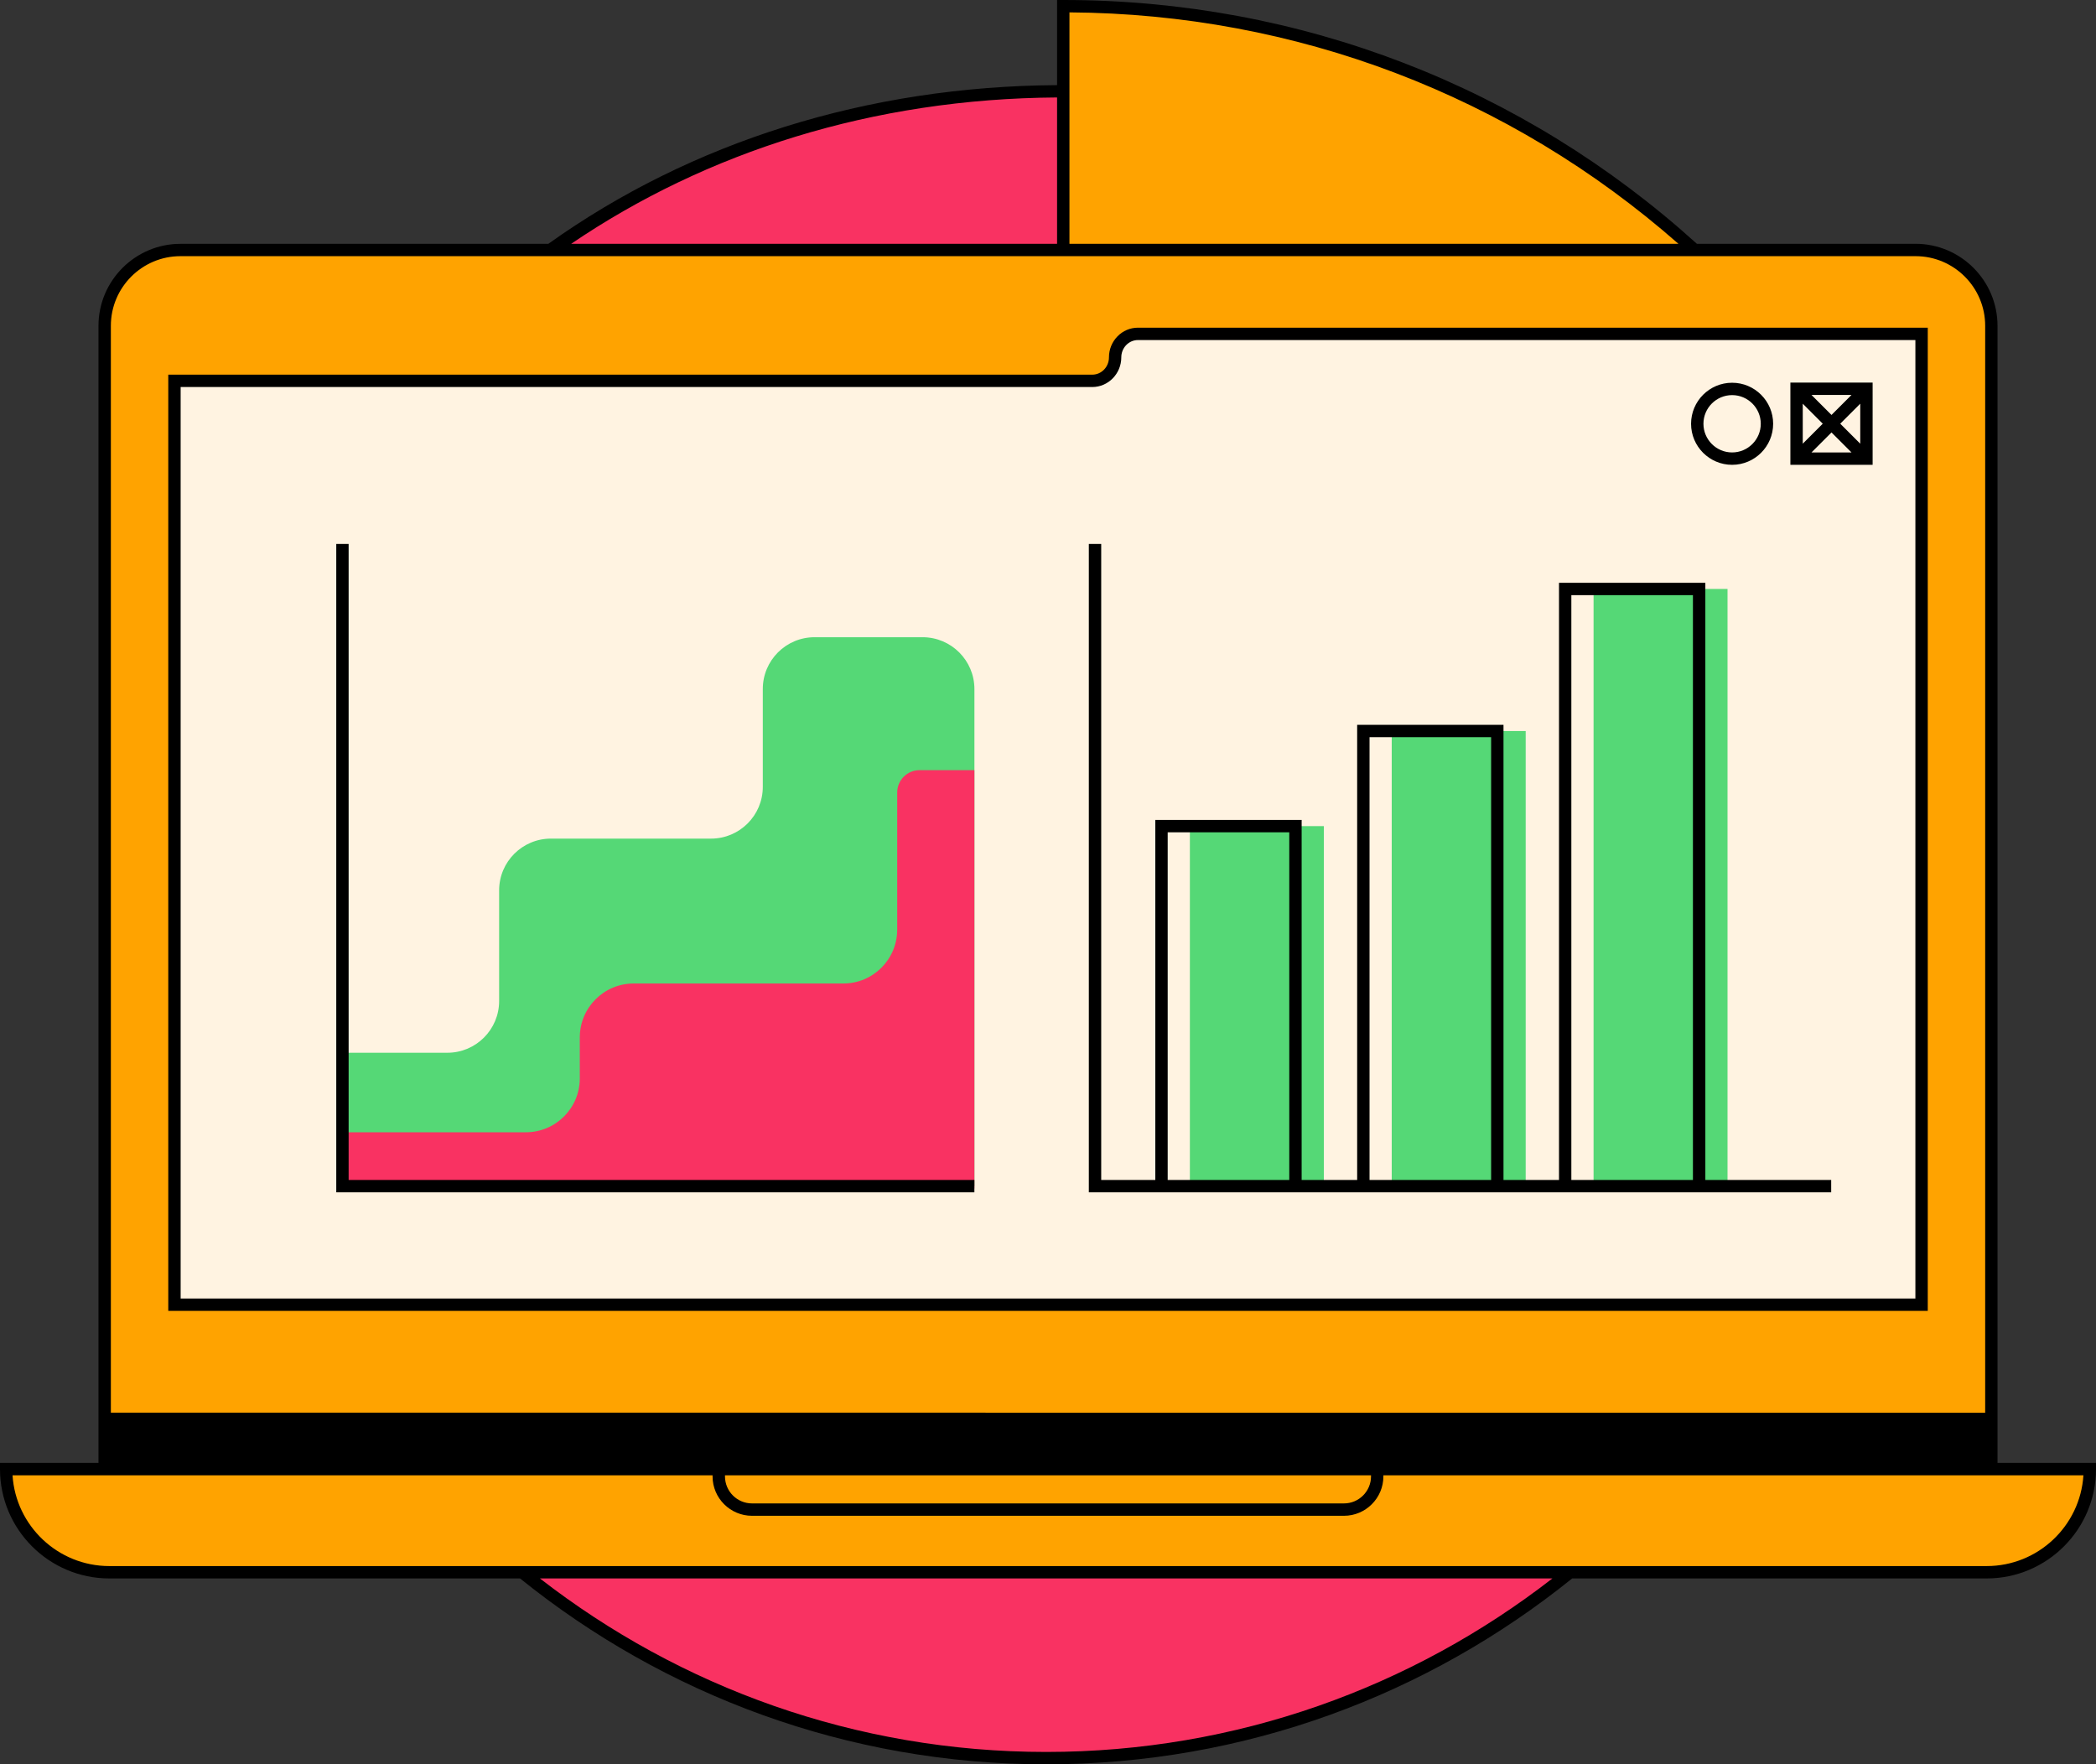
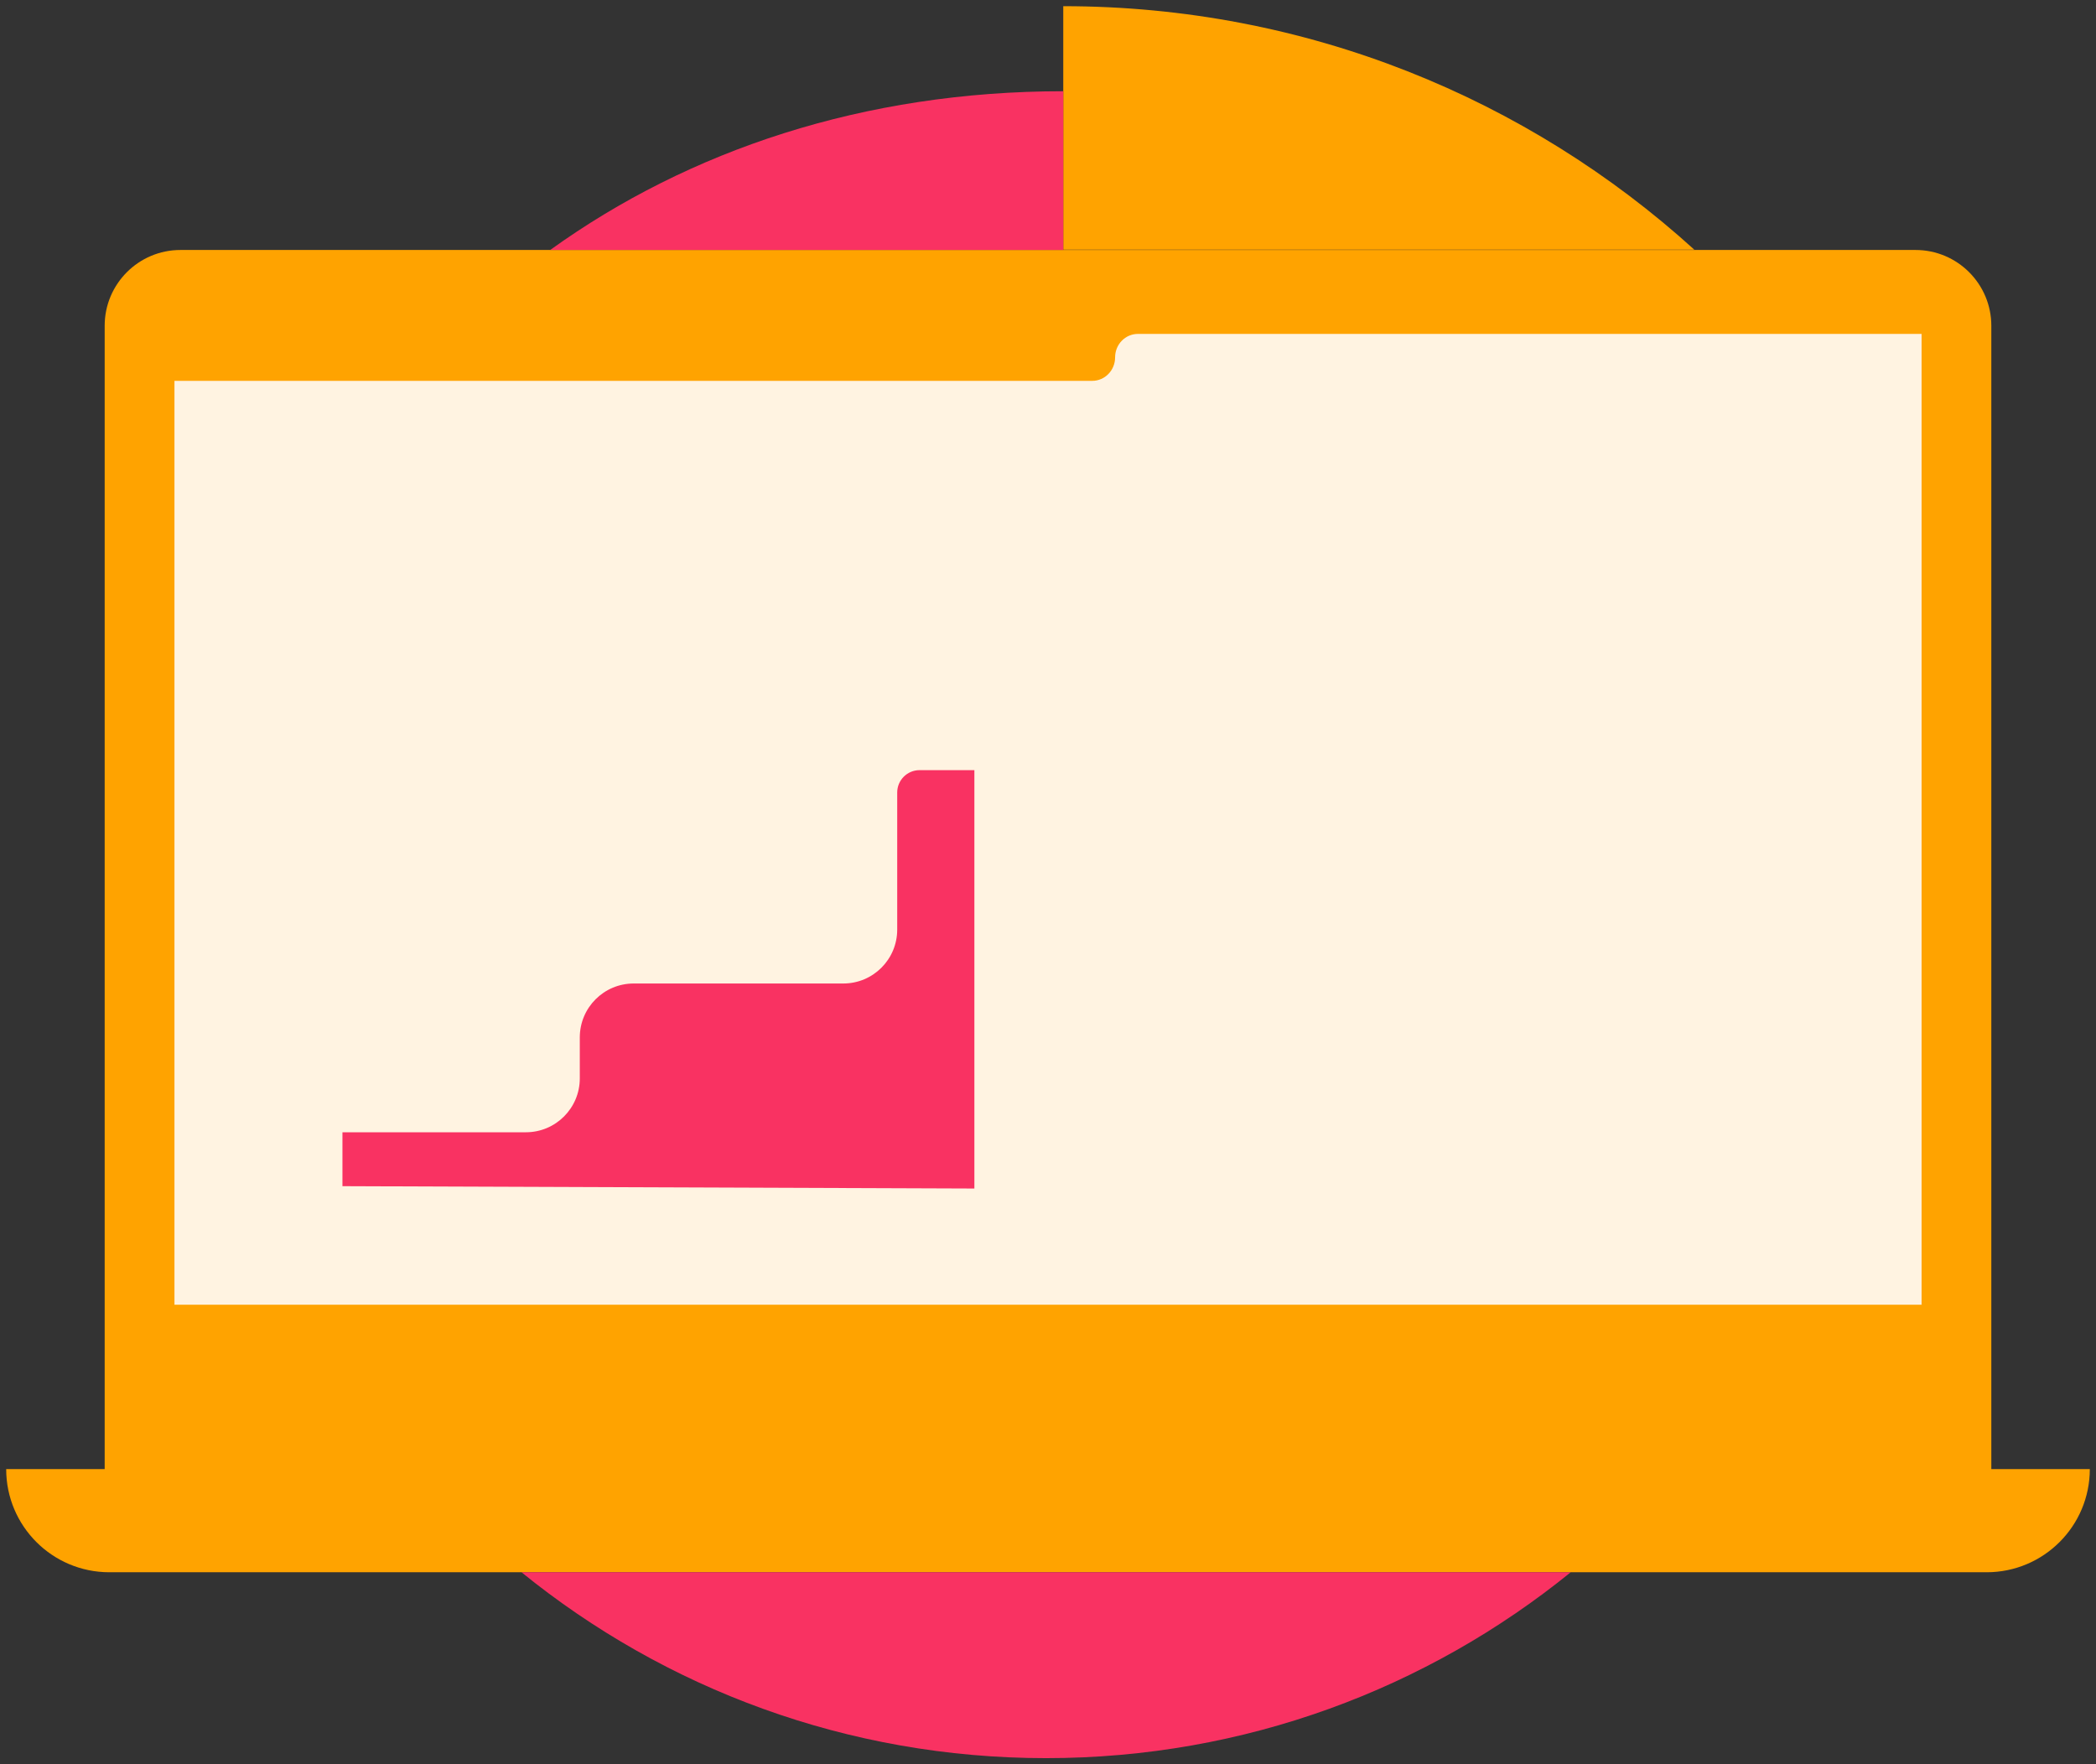
<svg xmlns="http://www.w3.org/2000/svg" height="427.8" preserveAspectRatio="xMidYMid meet" version="1.0" viewBox="0.0 0.0 508.2 427.8" width="508.2" zoomAndPan="magnify">
  <rect x="0.0" y="0.0" width="508.2" height="427.8" fill="#333333" stroke="none" />
  <g id="change1_1">
    <path d="M410.81,60.54H257.8V1.5C316.7,1.5,370.38,23.86,410.81,60.54z M482.82,356.2V78.99 c0-10.15-8.23-18.38-18.38-18.38H43.76c-10.15,0-18.38,8.23-18.38,18.38V356.2H1.5c0,13.82,11.2,25.01,25.01,25.01h455.18 c13.81,0,25.01-11.2,25.01-25.01H482.82z" fill="#ffa300" />
  </g>
  <g id="change2_1">
    <path d="M465.91,80.95v235.39H42.3v-224h222.53c3.06,0,5.54-2.55,5.54-5.69c0-1.58,0.62-3,1.62-4.03 c1-1.03,2.39-1.66,3.92-1.66H465.91z" fill="#fff3e1" />
  </g>
  <g id="change3_1">
-     <path d="M236.26,167.07v120.52H83.03v-32.34h25.44c6.93,0,12.55-5.62,12.55-12.55v-26.82c0-6.93,5.62-12.55,12.55-12.55 h38.83c6.93,0,12.55-5.62,12.55-12.55v-23.73c0-6.93,5.62-12.55,12.55-12.55h26.22C230.64,154.52,236.26,160.14,236.26,167.07z M288.5,287.59h32.48V200.3H288.5V287.59z M337.44,287.59h32.48V177.24h-32.48V287.59z M386.38,142.8v144.79h32.48V142.8H386.38z" fill="#55d876" />
-   </g>
+     </g>
  <g id="change4_1">
    <path d="M257.8,60.61H133.4c33.65-24.21,76.11-38.49,124.4-38.49V60.61z M126.44,381.21 c34.73,28.18,78.99,45.07,127.2,45.07c48.21,0,92.47-16.89,127.2-45.07H126.44z M236.26,186.73h-13.3c-2.99,0-5.42,2.43-5.42,5.42 v33.24c0,7.22-5.85,13.07-13.07,13.07h-50.82c-7.22,0-13.07,5.85-13.07,13.07v9.93c0,7.22-5.85,13.07-13.07,13.07H83.03v13.07 l153.22,0.57V186.73z" fill="#f93262" />
  </g>
  <g id="change5_1">
-     <path d="M467.41,79.45H275.92c-1.89,0-3.66,0.75-4.99,2.12c-1.32,1.36-2.05,3.16-2.05,5.08c0,2.31-1.81,4.19-4.04,4.19H40.8v227 h426.61V79.45z M464.41,314.84H43.8v-221h221.03c3.88,0,7.04-3.23,7.04-7.19c0-1.13,0.43-2.19,1.2-2.99 c0.76-0.78,1.77-1.21,2.85-1.21h188.49V314.84z M484.32,354.7V78.99c0-10.96-8.92-19.88-19.88-19.88h-53.01 C369.23,20.92,315.13,0,257.8,0h-1.5v20.64c-45.99,0.29-88.71,13.75-123.35,38.48H43.76c-10.96,0-19.88,8.92-19.88,19.88V354.7H0 v1.5c0,14.62,11.89,26.51,26.51,26.51h99.58c34.93,28.17,79.29,45.07,127.55,45.07c48.26,0,92.62-16.9,127.55-45.07h100.5 c14.62,0,26.51-11.89,26.51-26.51v-1.5H484.32z M175.78,357.7h156.64v0.26c0,3.62-2.94,6.56-6.56,6.56H182.34 c-3.62,0-6.56-2.94-6.56-6.56V357.7z M259.3,3c54.9,0.35,106.74,20.15,147.65,56.11H259.3V20.62V3z M256.3,23.63v35.49H138.48 C171.27,36.84,211.65,23.91,256.3,23.63z M43.76,62.11h420.69c9.31,0,16.88,7.57,16.88,16.88v263.53H26.88V78.99 C26.88,69.68,34.45,62.11,43.76,62.11z M253.65,424.78c-46.2,0-88.79-15.72-122.74-42.07H376.4 C342.45,409.07,299.85,424.78,253.65,424.78z M481.69,379.71H26.51c-12.46,0-22.69-9.75-23.47-22.01h20.83h148.9v0.26 c0,5.27,4.29,9.56,9.56,9.56h143.53c5.27,0,9.56-4.29,9.56-9.56v-0.26h148.9h20.83C504.38,369.97,494.15,379.71,481.69,379.71z M267,286.09v-154.2h-3v157.2h16.12h35.48h13.46h35.48h13.46h35.48h30.51v-3h-30.51V141.3h-35.48v144.79h-13.46V175.74h-35.48 v110.35H315.6V198.8h-35.48v87.29H267z M380.99,144.3h29.48v141.79h-29.48V144.3z M332.06,178.74h29.48v107.35h-29.48V178.74z M283.12,201.8h29.48v84.29h-29.48V201.8z M84.53,286.09h151.72v3H81.53v-157.2h3V286.09z M419.97,112.7c5.49,0,9.95-4.46,9.95-9.95 c0-5.49-4.46-9.95-9.95-9.95c-5.49,0-9.95,4.46-9.95,9.95C410.02,108.24,414.48,112.7,419.97,112.7z M419.97,95.8 c3.83,0,6.95,3.12,6.95,6.95c0,3.83-3.12,6.95-6.95,6.95c-3.83,0-6.95-3.12-6.95-6.95C413.02,98.92,416.13,95.8,419.97,95.8z M454.04,92.76H434.1v19.94h19.94V92.76z M441.95,102.73l-4.85,4.85v-9.7L441.95,102.73z M439.22,95.76h9.7l-4.85,4.85L439.22,95.76 z M444.07,104.85l4.85,4.85h-9.7L444.07,104.85z M446.19,102.73l4.85-4.85v9.7L446.19,102.73z" />
-   </g>
+     </g>
</svg>